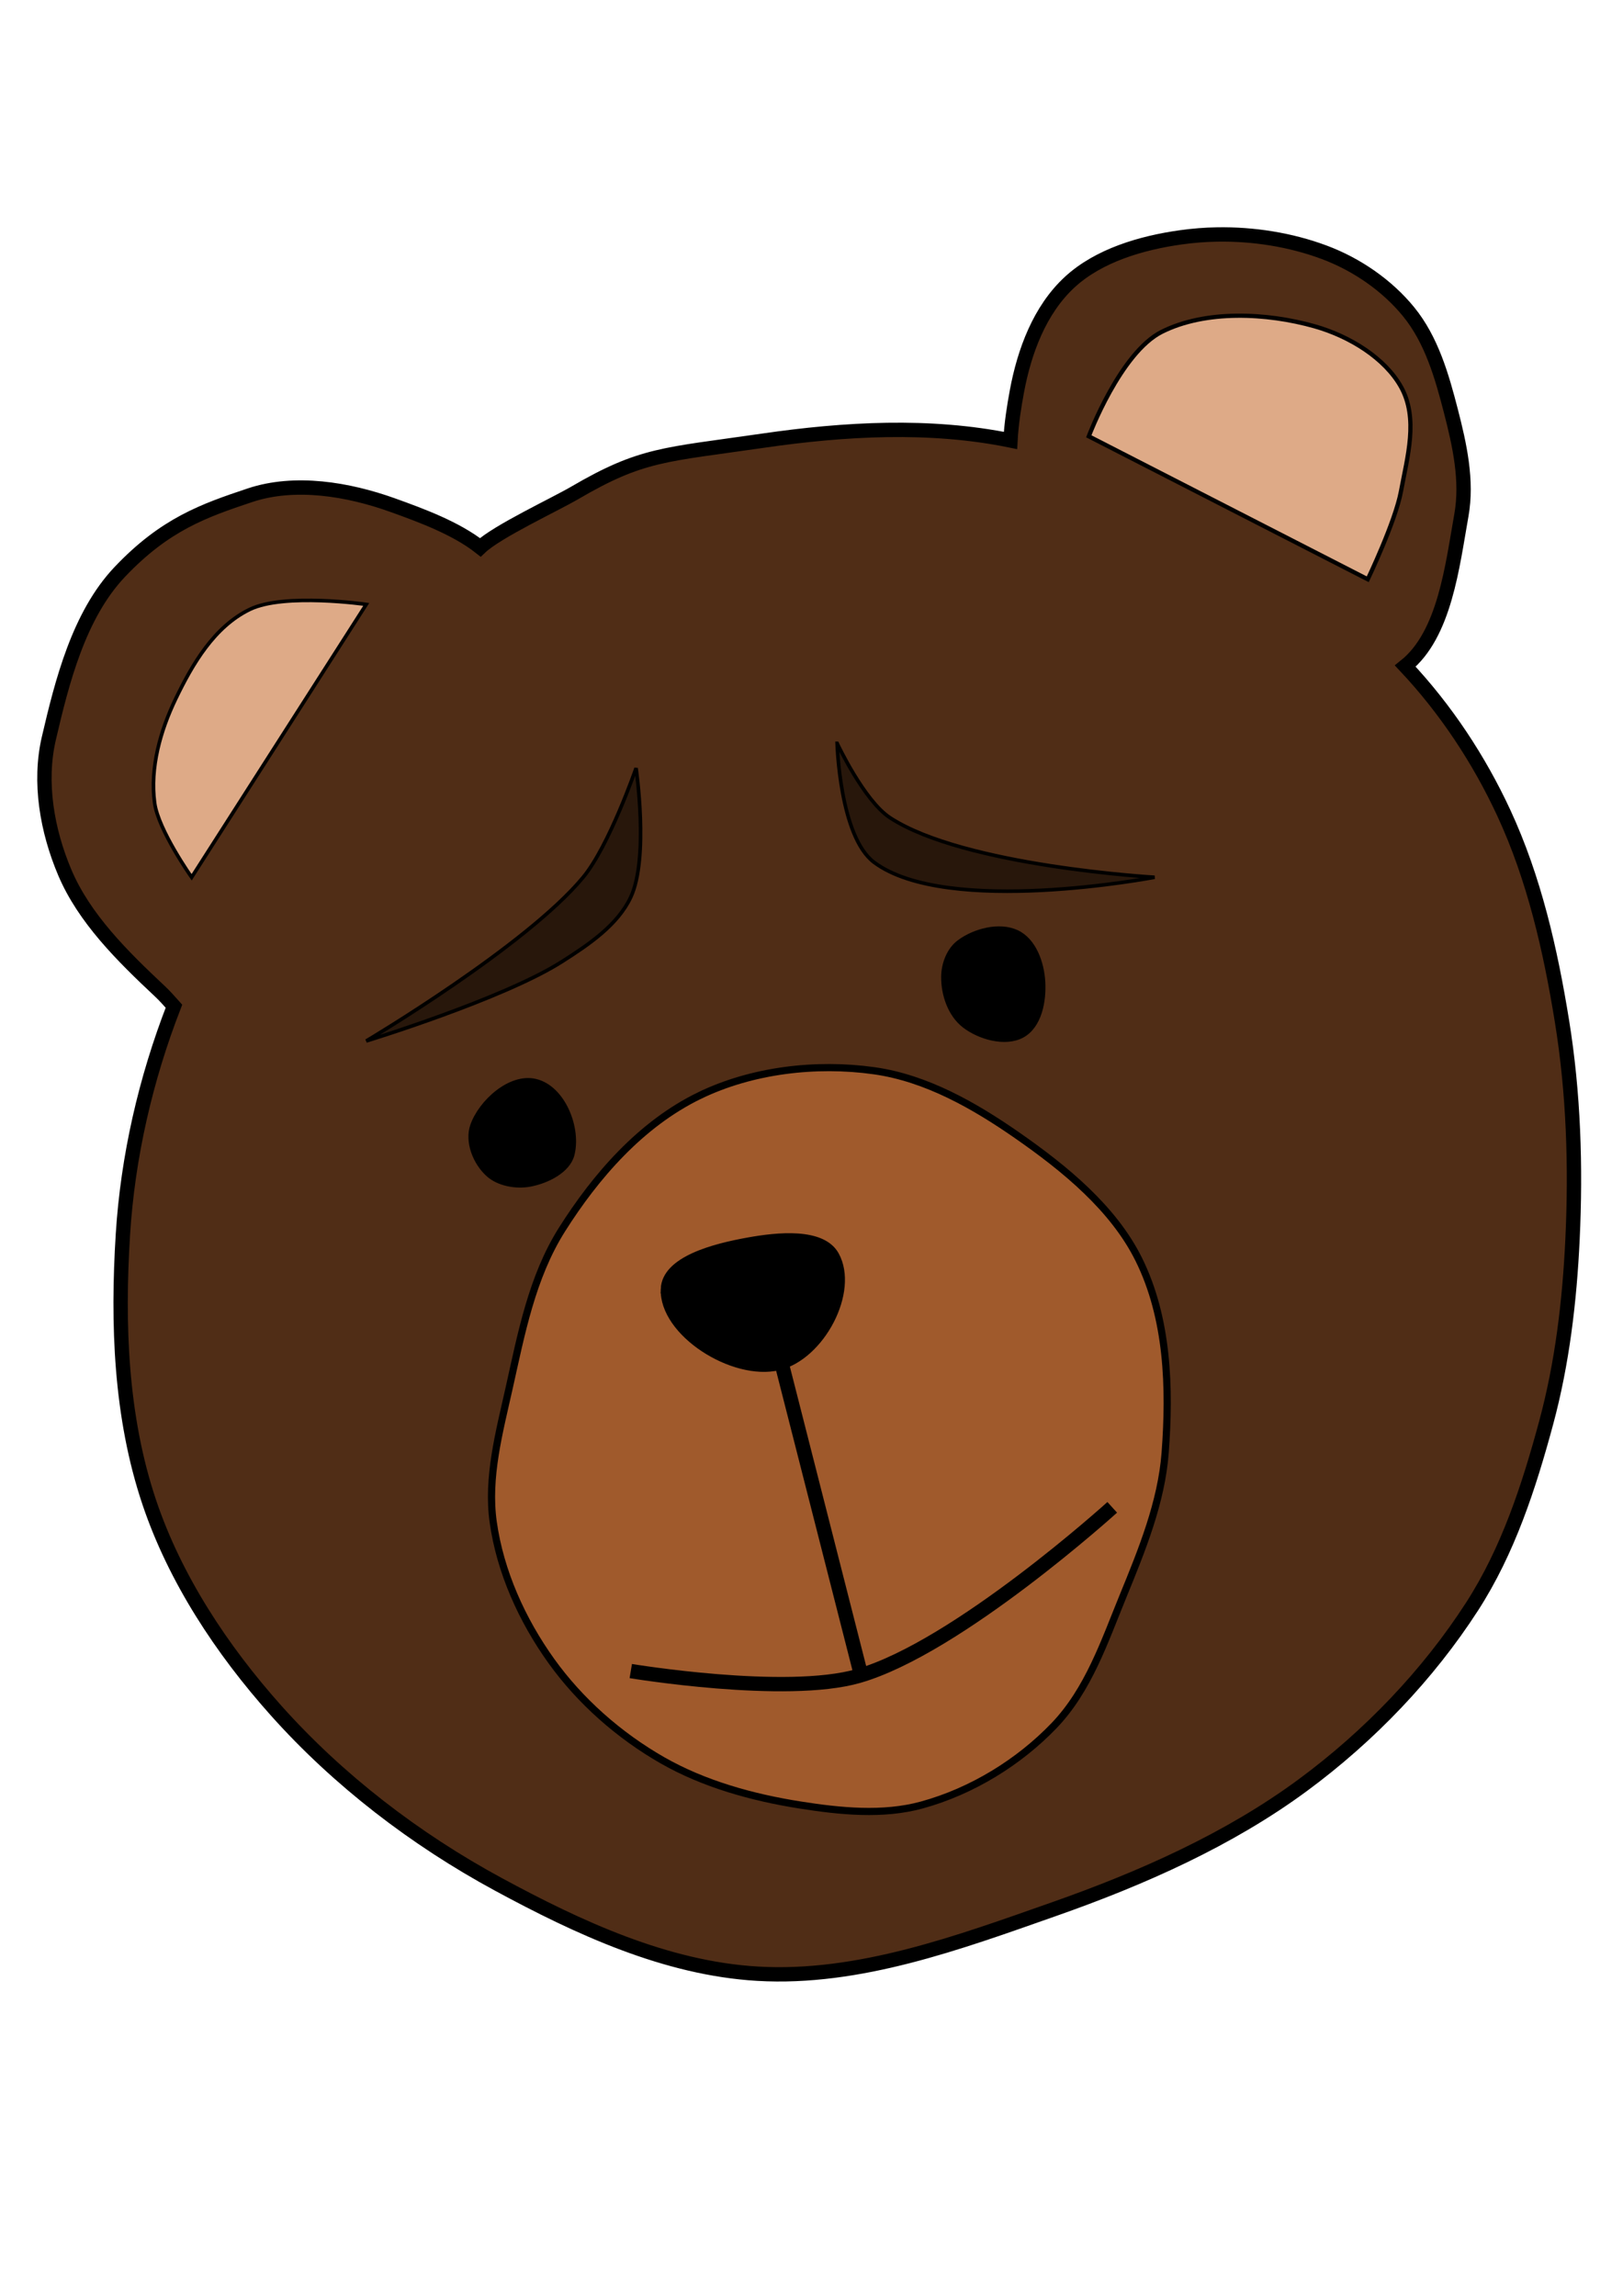
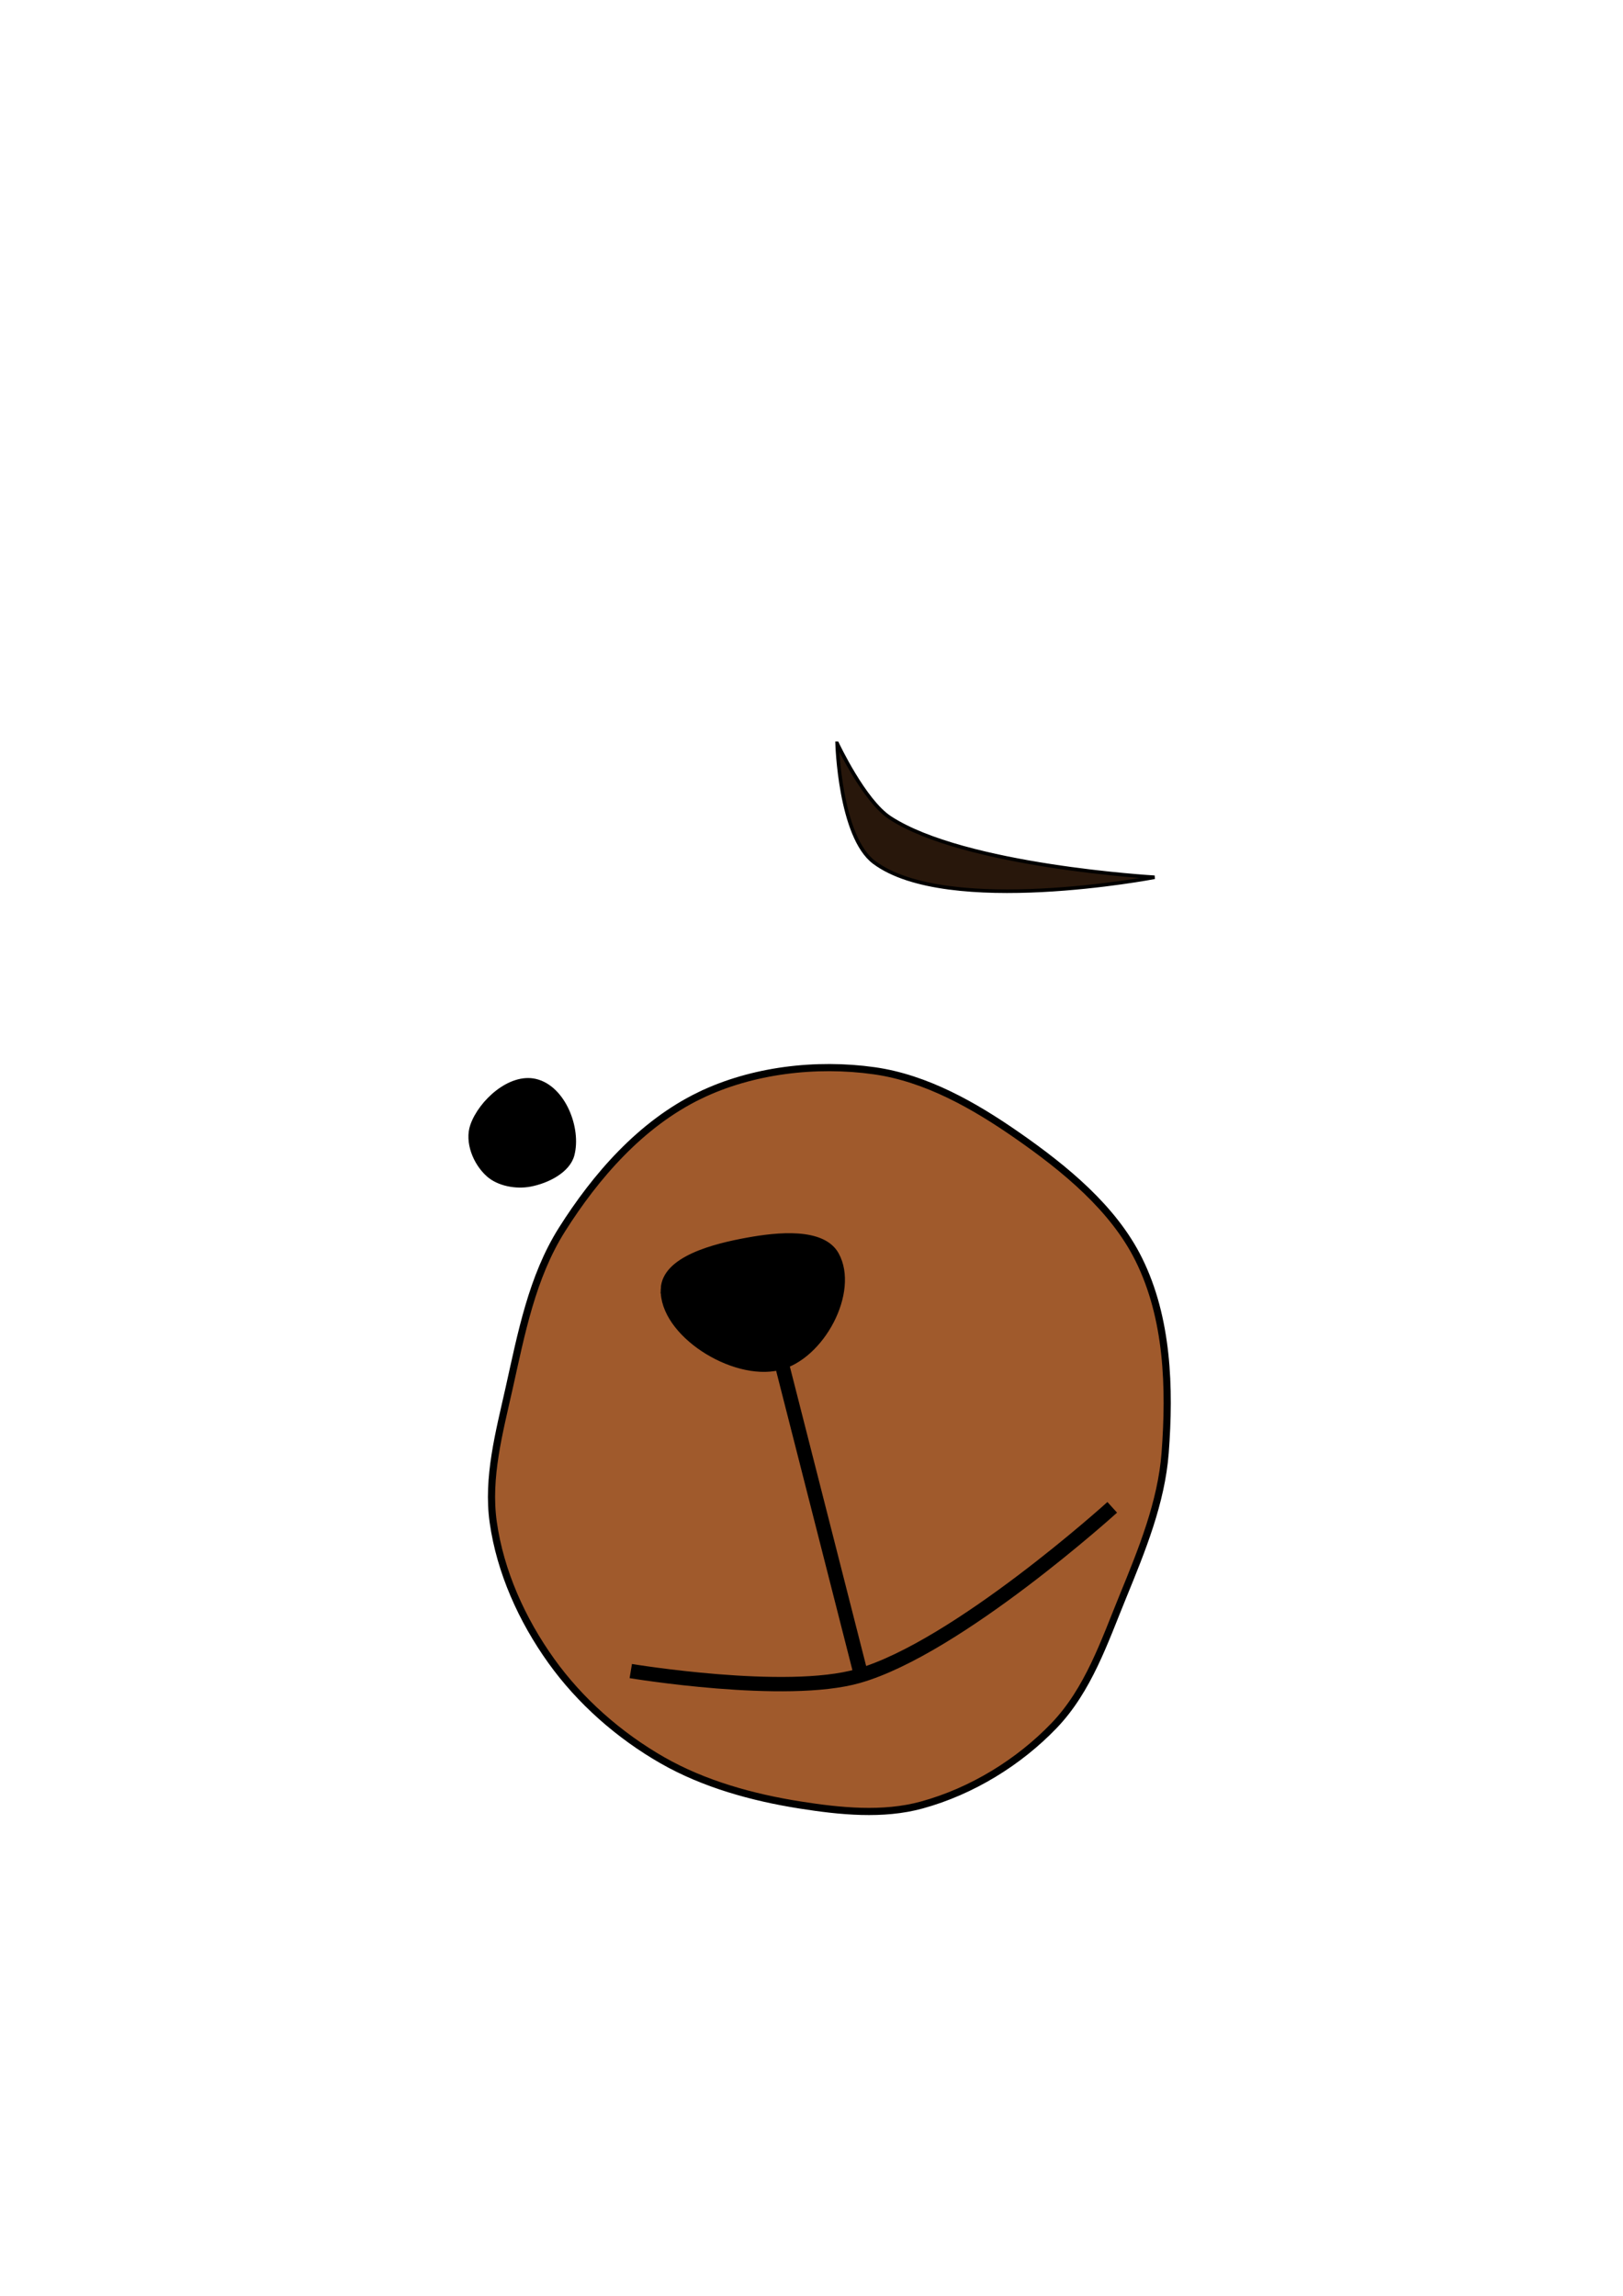
<svg xmlns="http://www.w3.org/2000/svg" id="svg2" viewBox="0 0 744.09 1052.4" version="1.1">
  <g id="layer1" stroke="#000">
-     <path id="path3000" stroke-width="6.576" fill="#502d16" d="m557.98 107.48c-5.563 0.094-11.07 0.539-16.502 1.293-18.273 2.539-37.735 8.333-50.938 20.446-13.966 12.812-20.931 32.001-24.302 50.045-1.344 7.194-2.555 14.943-2.971 22.634-36.935-7.55-76.085-5.327-113.44 0.1-45.364 6.589-55.483 5.91-86.308 23.921-9.277 5.421-35.607 17.675-43.319 24.979-11.126-8.768-27.047-14.638-40.167-19.351-20.441-7.343-44.861-11.427-65.477-4.527-21.006 7.031-38.835 13.195-59.646 35.139-18.796 19.819-26.488 50.381-32.52 76.292-4.684 20.119-0.818 42.241 7.269 61.387 8.931 21.143 26.517 38.491 43.669 54.571 2.12 1.987 4.245 4.378 6.42 6.815-13.017 33.497-21.172 69.044-23.4 104.62-2.57 41.038-1.1 83.621 12.098 122.82 11.773 34.968 33.083 67.41 58.207 95.513 28.396 31.761 63.589 58.88 101.88 79.594 36.557 19.778 76.729 38.49 118.86 40.941 46.393 2.699 92.307-14.309 135.83-29.599 40.307-14.158 80.196-31.861 114.03-56.81 30.61-22.573 57.465-50.644 77.628-81.882 16.56-25.656 26.106-55.1 33.959-84.17 7.411-27.436 10.756-55.846 12.098-84.121 1.582-33.355 0.521-67.03-4.829-100.04-5.273-32.538-12.685-65.334-26.689-95.512-11.269-24.284-26.466-47.387-45.154-67.257 18.129-14.49 21.602-46.047 25.734-69.197 2.816-15.771-0.812-32.215-4.829-47.756-4.101-15.869-8.826-32.557-19.42-45.518-9.836-12.033-23.752-21.679-38.787-27.261-15.316-5.687-32.286-8.392-48.975-8.109z" />
    <path id="path3002" stroke-width="3.288" fill="#a05a2c" d="m320.73 502.18c-26.919 13.053-47.622 36.953-63.066 61.401-13.814 21.867-18.691 47.899-24.256 72.771-4.509 20.154-10.164 40.987-7.277 61.401 3.197 22.606 13.108 44.752 26.682 63.675 13.085 18.241 30.913 34.046 50.938 45.482 18.998 10.85 41.128 17.008 63.066 20.467 18.339 2.892 37.941 4.896 55.789 0 23.033-6.319 44.591-19.658 60.641-36.386 15.719-16.382 23.113-38.554 31.533-59.127 8.714-21.29 17.684-43.202 19.405-65.949 2.25-29.731 1.287-61.669-12.128-88.69-11.59-23.346-33.724-41.518-55.789-56.853-19.465-13.527-41.532-26.187-65.492-29.563-26.687-3.76-56.075-0.253-80.046 11.371z" />
    <path id="path3004" stroke-width="1.644px" d="m303.75 590.87c0.535-14.294 23.835-20.012 38.81-22.741 13.701-2.497 34.852-4.815 41.236 6.822 9.428 17.187-6.698 47.562-26.682 52.304-21.322 5.061-54.136-15.778-53.364-36.386z" />
    <path id="path3006" stroke-width="6.576" fill="none" d="m358.26 624.57 36.384 142.76" />
    <path id="path3008" stroke-width="6.576" fill="none" d="m289.19 765.98s71.043 11.801 104.3 2.274c45.484-13.029 116.43-77.32 116.43-77.32" />
    <path id="path3010" stroke-width="1.644px" d="m245.53 495.36c-11.765-2.762-25.316 9.666-29.107 20.467-2.639 7.518 1.171 17.276 7.277 22.741 4.823 4.316 12.87 5.786 19.405 4.548 7.925-1.5 17.441-6.291 19.405-13.645 3.251-12.172-3.996-31.064-16.979-34.112z" />
-     <path id="path3012" stroke-width="1.644px" d="m466.27 427.14c-8.085-3.79-19.612-0.734-26.682 4.548-4.816 3.598-7.202 10.146-7.277 15.919-0.106 8.164 2.959 17.575 9.703 22.741 7 5.362 18.842 8.767 26.682 4.548 8.208-4.417 10.246-16.157 9.703-25.015-0.519-8.461-4.043-18.951-12.128-22.741z" />
-     <path id="path3014" stroke-width="1.644px" fill="#deaa87" d="m167.91 277.05s-37.55-5.399-53.364 2.274c-16.375 7.945-26.363 25.183-33.959 40.934-7.121 14.766-11.844 31.676-9.703 47.756 1.658 12.451 16.979 34.112 16.979 34.112z" />
-     <path id="path3016" stroke-width="1.94px" fill="#deaa87" d="m499.17 199.99 127.9 65.543s12.659-26.409 15.227-40.334c2.91-15.783 8.115-33.413 0-47.897-7.273-12.981-23.232-23.101-39.589-27.73-22.113-6.258-50.055-7.503-70.042 2.521-19.061 9.559-33.498 47.897-33.498 47.897z" />
-     <path id="path3018" stroke-width="1.644px" fill="#28170b" d="m167.91 477.17s62.788-19.213 89.748-36.386c12.296-7.832 25.582-16.793 31.533-29.563 8.423-18.074 2.426-59.127 2.426-59.127s-12.279 35.557-24.256 50.03c-26.086 31.521-99.451 75.046-99.451 75.046z" />
    <path id="path3020" stroke-width="1.644px" fill="#28170b" d="m383.79 340.72s1.158 42.784 16.979 54.579c33.595 25.044 128.56 6.822 128.56 6.822s-87.184-4.987-121.28-27.289c-11.954-7.819-24.256-34.112-24.256-34.112z" />
  </g>
</svg>